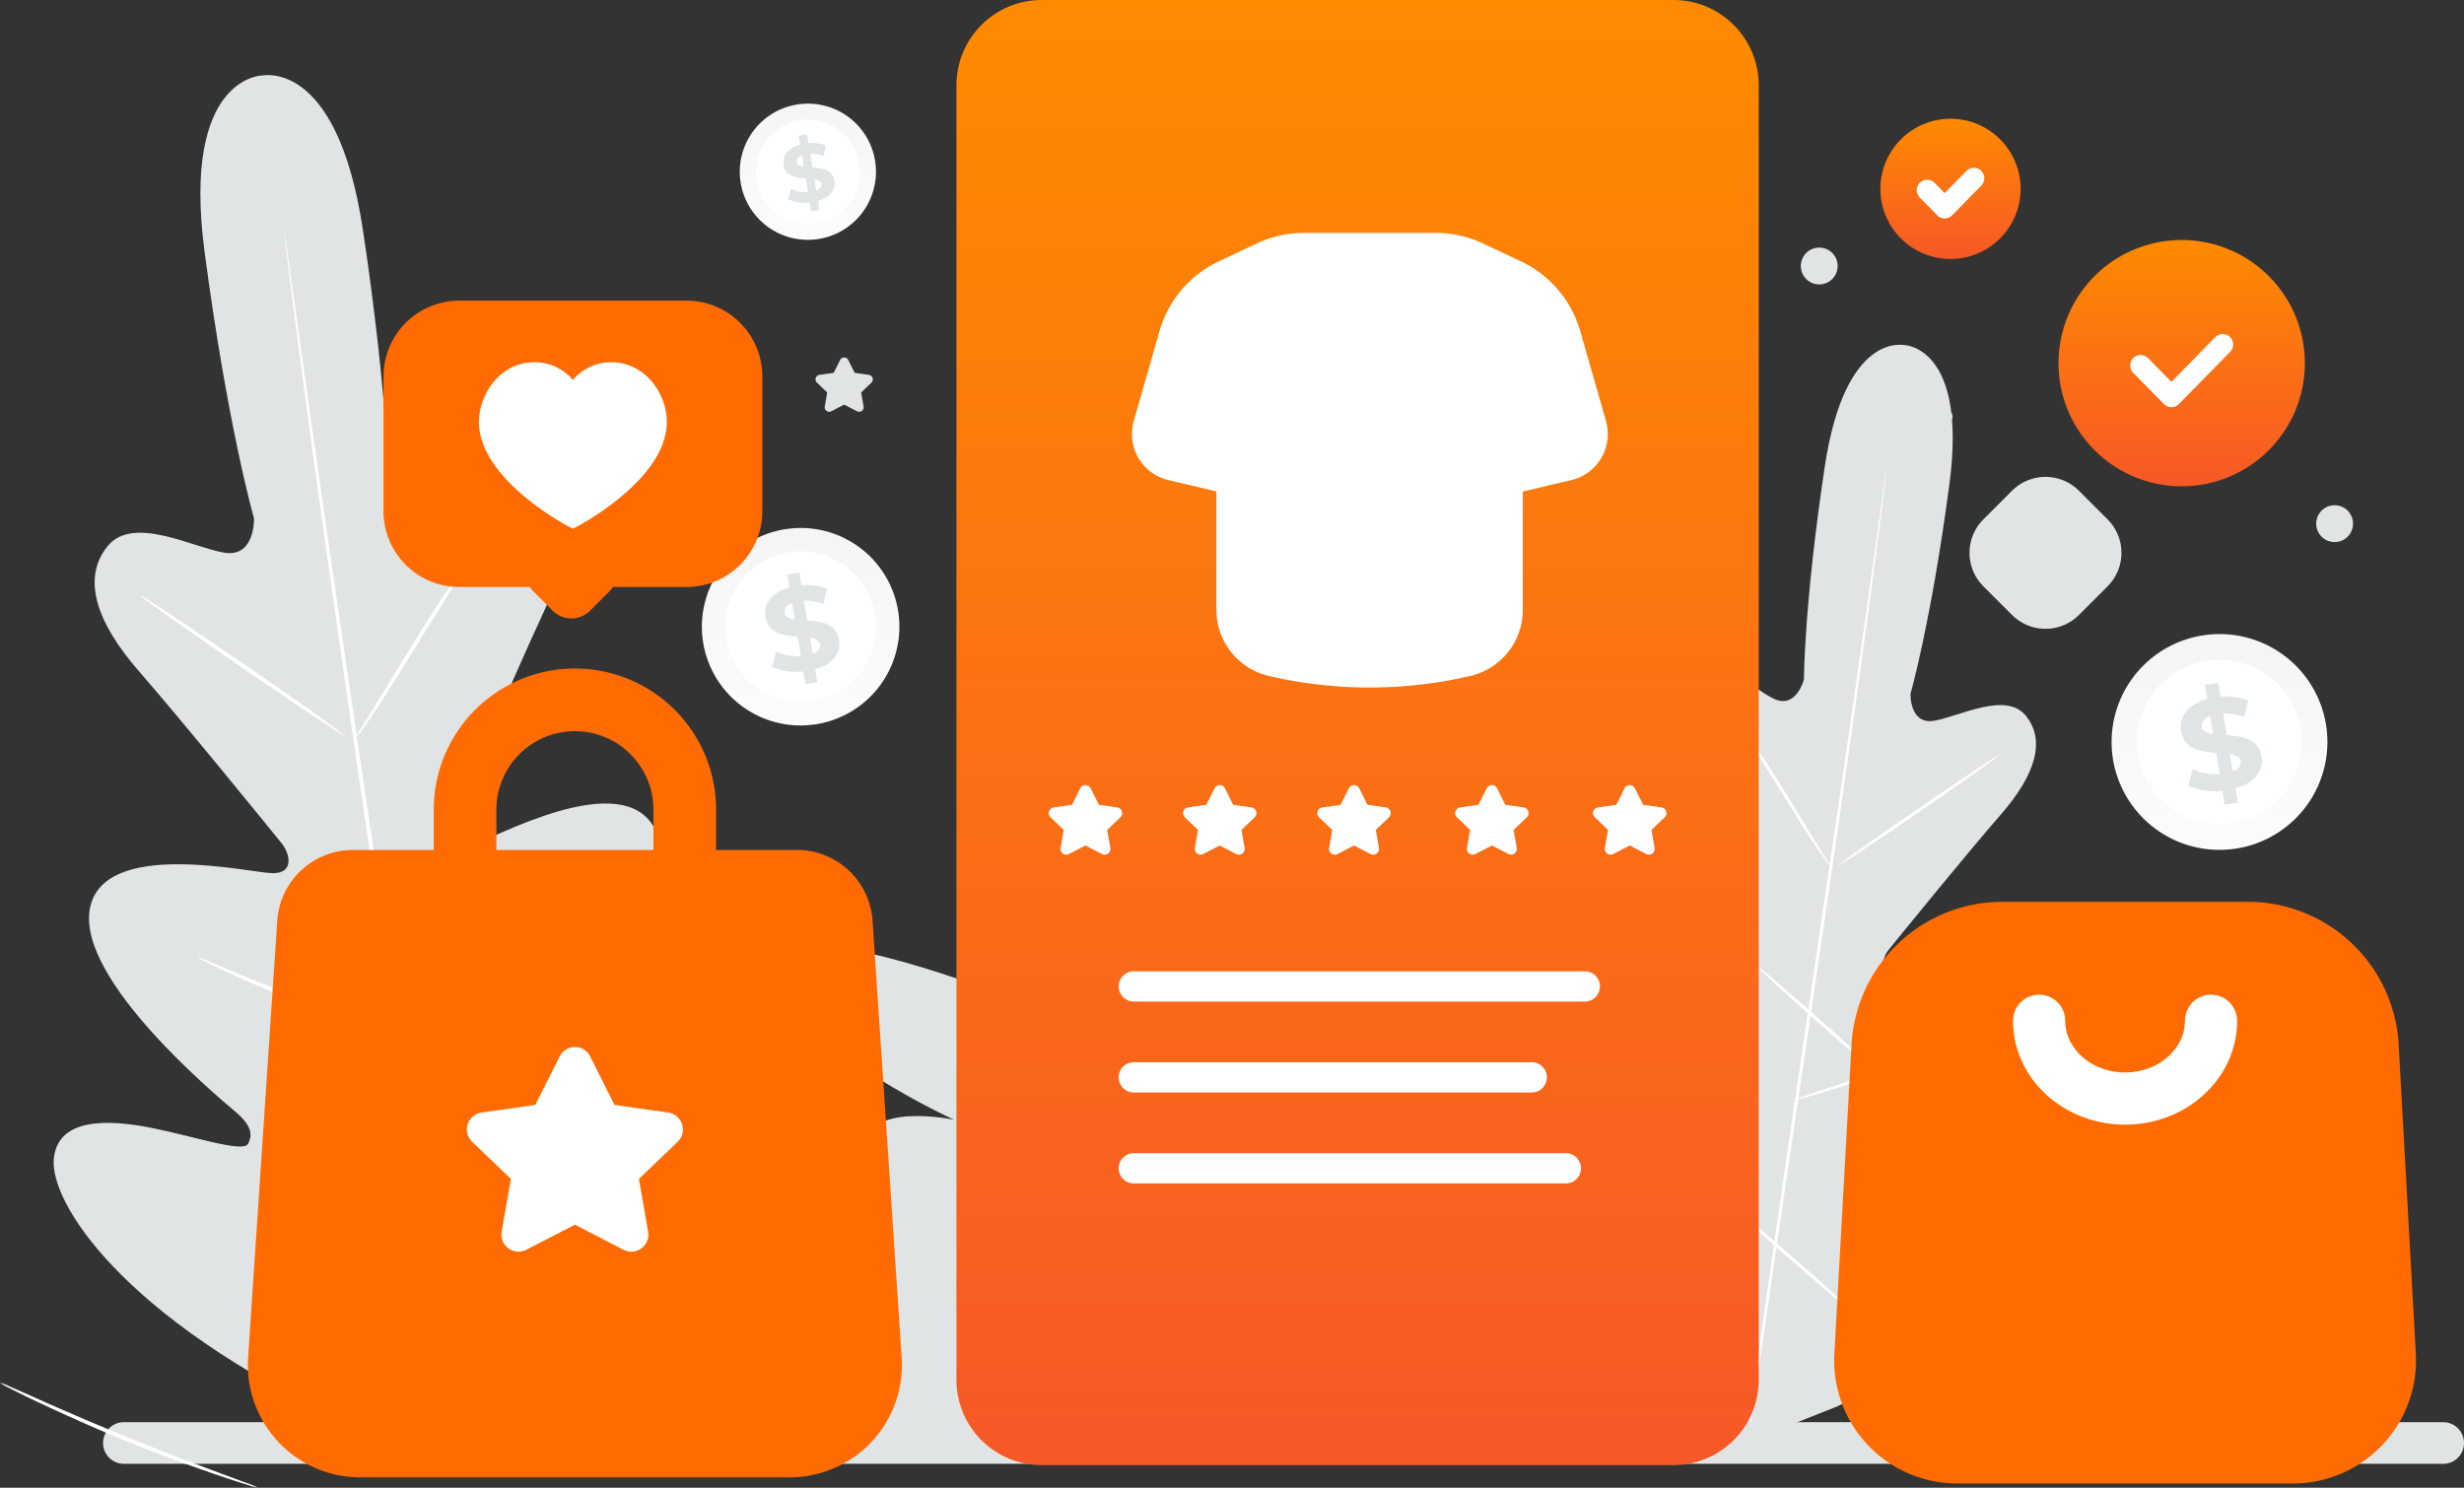
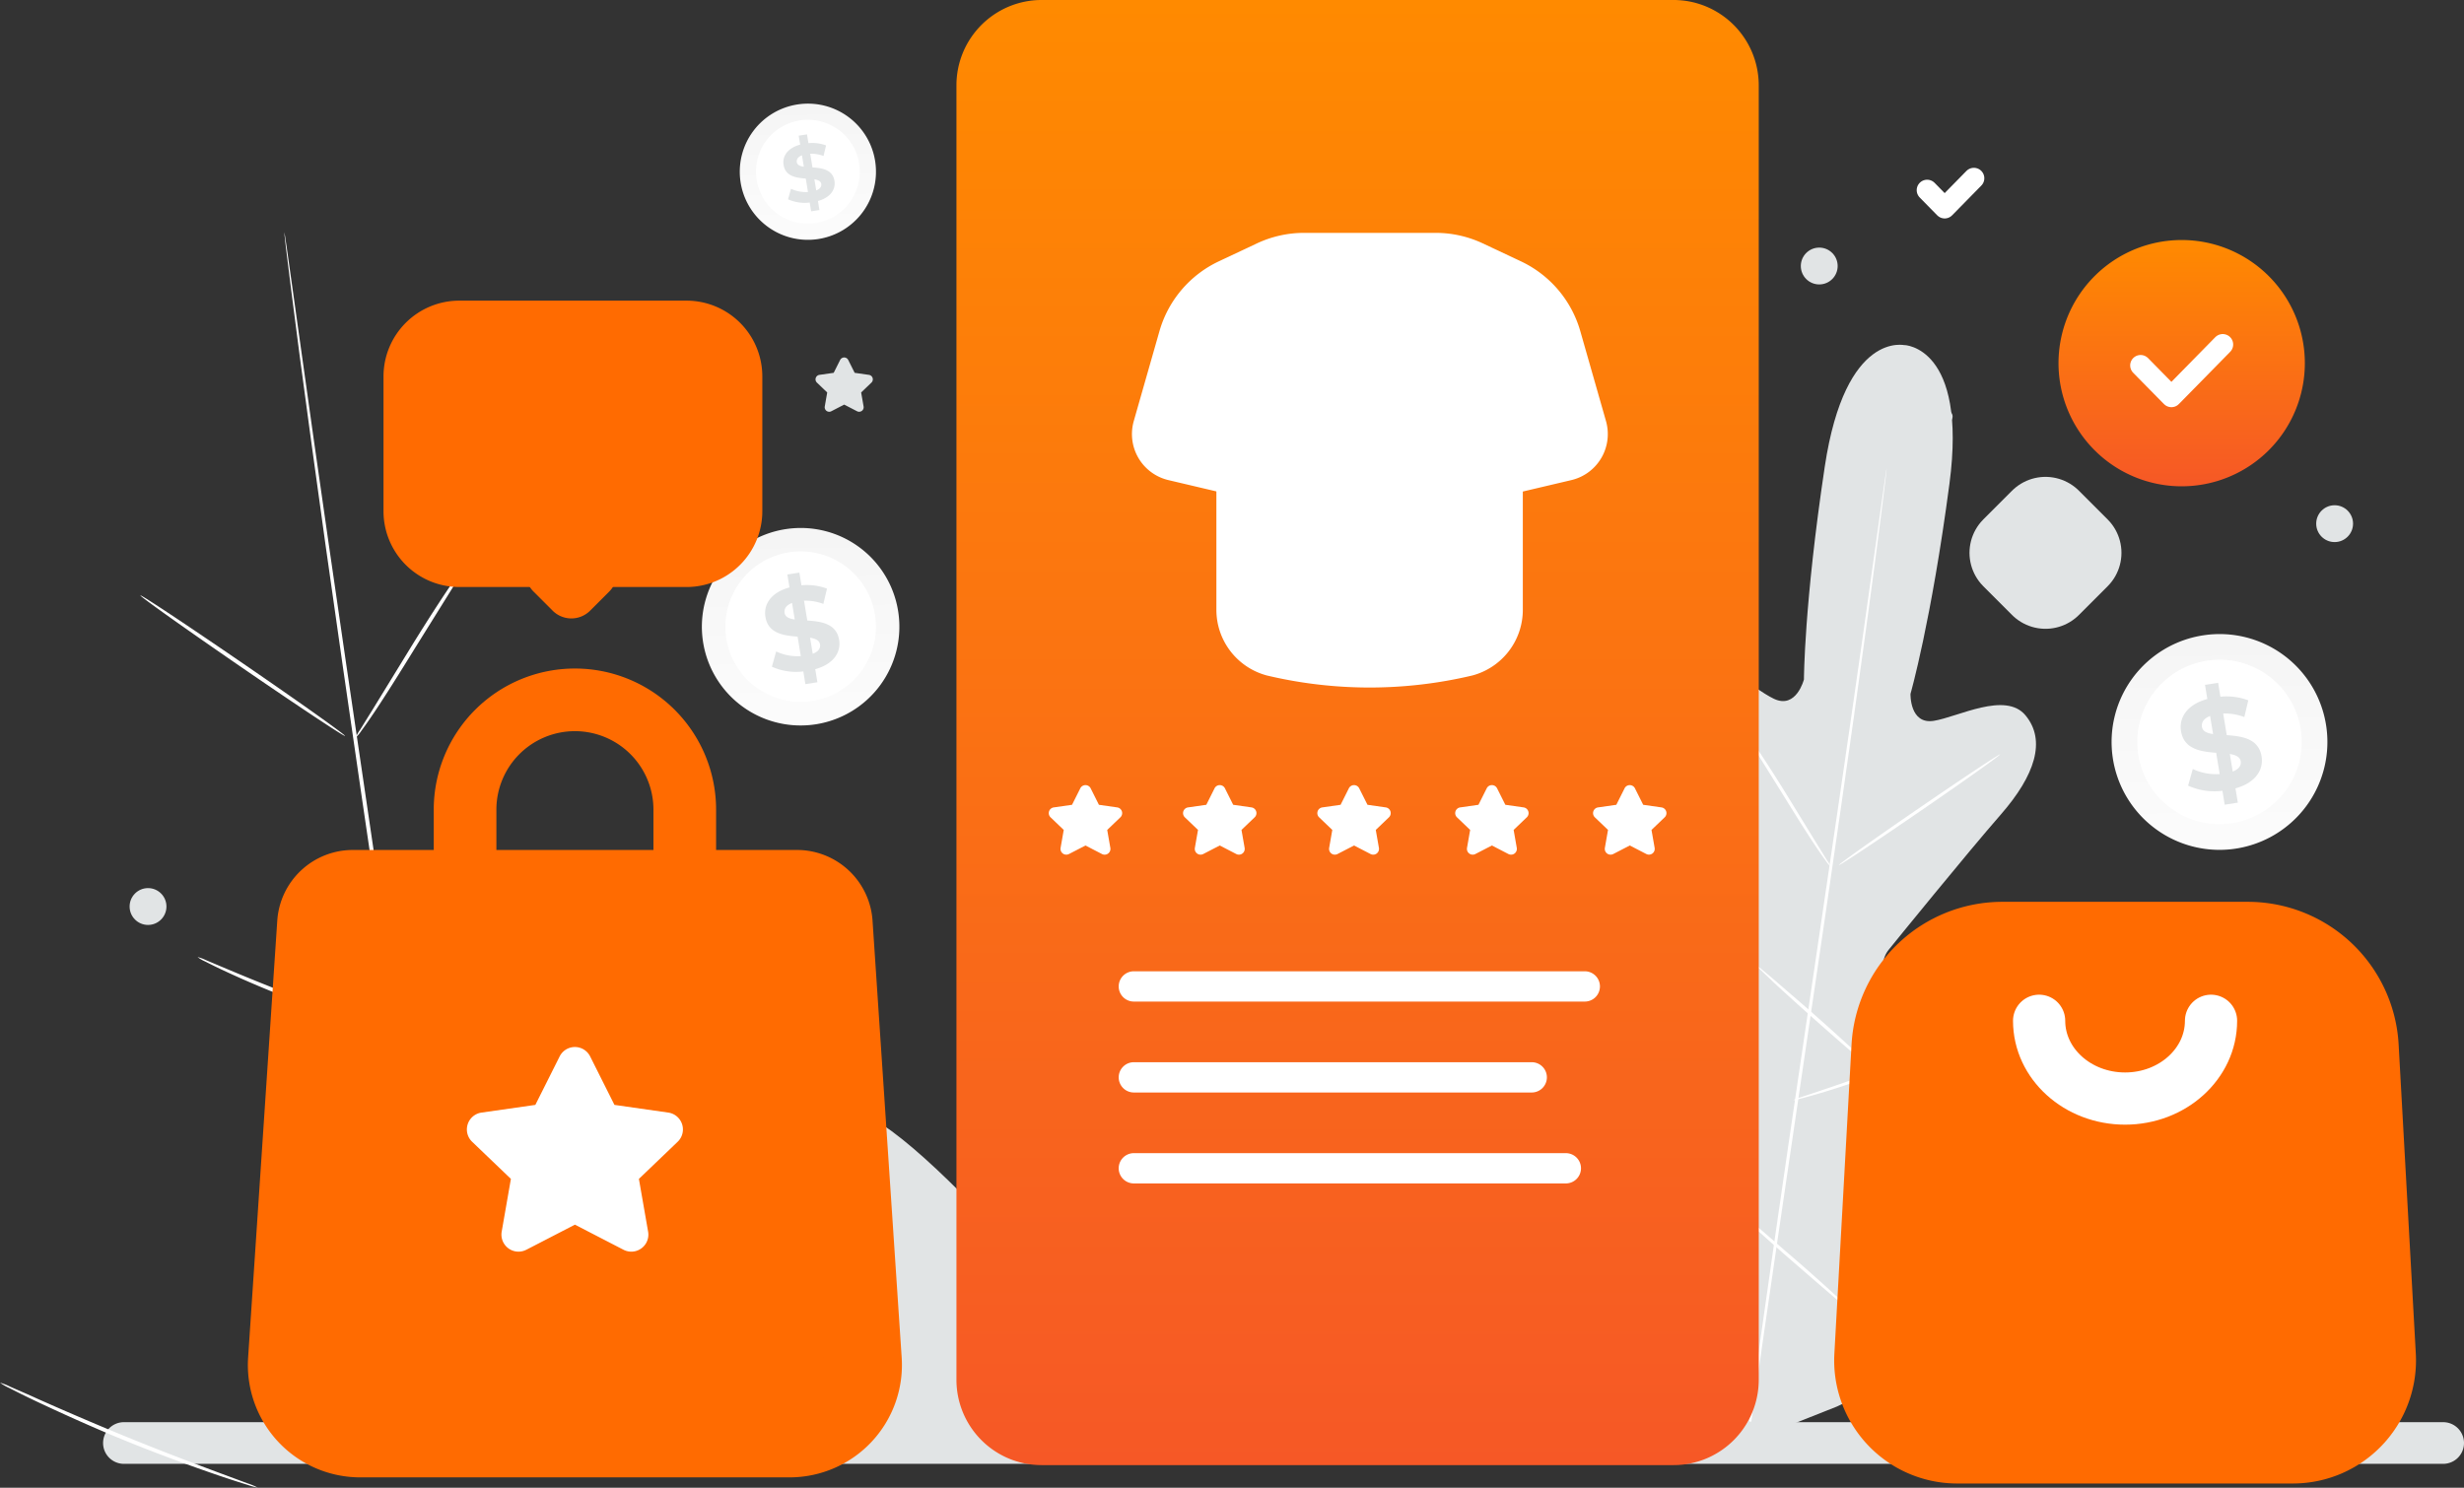
<svg xmlns="http://www.w3.org/2000/svg" xmlns:xlink="http://www.w3.org/1999/xlink" width="471.95" height="285.005" viewBox="0 0 471.95 285.005">
  <rect x="0" y="0" width="471.95" height="285.005" fill="#333333" stroke="none" />
  <defs>
    <linearGradient id="linear-gradient" x1="0.5" x2="0.5" y2="1" gradientUnits="objectBoundingBox">
      <stop offset="0" stop-color="#ff8a00" />
      <stop offset="1" stop-color="#f65826" />
    </linearGradient>
    <linearGradient id="linear-gradient-2" x1="0.509" y1="1.481" x2="0.476" y2="-0.989" gradientUnits="objectBoundingBox">
      <stop offset="0" stop-color="#fff" />
      <stop offset="1" stop-color="#eee" />
    </linearGradient>
    <linearGradient id="linear-gradient-3" x1="0.501" y1="1.467" x2="0.475" y2="-1.011" xlink:href="#linear-gradient-2" />
    <linearGradient id="linear-gradient-4" x1="0.517" y1="1.489" x2="0.481" y2="-0.993" xlink:href="#linear-gradient-2" />
  </defs>
  <g id="Group_166074" data-name="Group 166074" transform="translate(10999.829 -8567.562)">
    <g id="Group_166073" data-name="Group 166073" transform="translate(-10999.829 8567.563)">
      <g id="Group_166072" data-name="Group 166072" transform="translate(0)">
        <g id="Layer_x0020_1" transform="translate(0 0)">
          <g id="_2642929984048" transform="translate(0 0)">
            <path id="Path_94227" data-name="Path 94227" d="M127.292,1701.29H571.513a3.992,3.992,0,0,1,3.992,3.992h0a3.993,3.993,0,0,1-3.992,3.992H127.292a3.993,3.993,0,0,1-3.992-3.992h0A3.992,3.992,0,0,1,127.292,1701.29Z" transform="translate(-103.555 -1428.844)" fill="#e1e4e5" />
            <path id="Path_94228" data-name="Path 94228" d="M638.141,1345.33s-40.121-51.406-56.891-59.284c-17.872-8.393-2.377,20.69-2.377,20.69s-38.211-37.462-47.187-28.109.608,18.107.608,18.107-32-5.935-36.664,6.031c-7.168,18.382,45.459,27.525,45.459,27.525s-25.211-5.521-20.166,5.86c7.6,17.159,117.216,9.181,117.216,9.181Z" transform="translate(-415.698 -1072.608)" fill="#e1e4e5" />
            <g id="Group_166065" data-name="Group 166065" transform="translate(10.272 14.387)">
-               <path id="Path_94229" data-name="Path 94229" d="M339.786,325.559s-13.687-62.611-28.157-71.337-30.849,8.957-30.849,8.957-22.788-16.172-33.535-12.661-1.217,15.609-1.217,15.609-36.691-14.469-40.757-7.291c-7.562,13.376,31.373,31.128,31.373,31.128s-17.109-3.637-16.983,5.464c.189,13.726,39.353,12.363,39.353,12.363s-15.079,1.856-10.6,10.041c8.037,14.691,91.372,7.725,91.372,7.725h0ZM103.778,89.971s14.586-3.914,19.614,29.525,5.064,51.756,5.064,51.756,1.848,7.27,7.269,4.726,14.757-11.765,21.086-7.437c6.561,4.492,6.245,13.38.9,24.815s-16.141,36.9-17.109,39.213c-.954,2.26-.757,6.137,3.214,4.992s29.448-15.638,35.594-3.142-13.975,41.9-16.112,45.151-1.955,5.016-.556,6.466,9.509-4.228,16.919-8.06,16.682-6.96,19.628.548-3.611,32.419-40.024,64.278l-17.838,13.658-20.98-8.311c-43.811-20.522-57.018-42.644-56.263-50.673s10.526-7.591,18.712-5.964,17.55,4.833,18.493,3.051.639-3.521-2.317-6.058-30.444-25.2-27.988-38.924,30.945-6.846,35.079-6.857,3.235-3.771,1.7-5.682c-1.573-1.947-19.009-23.43-27.309-32.939s-11.067-17.956-6.007-24.09c4.873-5.922,16.406.368,22.317,1.313s5.671-6.566,5.671-6.566-5.052-17.611-9.477-51.136S104.1,89.9,104.1,89.9l-.323.072Zm0,0Z" transform="translate(-64.151 -89.831)" fill="#e1e4e5" />
-             </g>
+               </g>
            <g id="Group_166066" data-name="Group 166066" transform="translate(54.458 44.452)">
              <path id="Path_94230" data-name="Path 94230" d="M373.534,509.438c-3.337-24.61-8.241-58.569-13.8-96.061-5.547-37.474-10.529-71.411-14.017-96-1.729-12.27-3.123-22.211-4.092-29.118-.48-3.416-.858-6.076-1.121-7.921-.128-.878-.235-1.561-.306-2.059-.08-.458-.131-.7-.131-.7s.01.235.056.713q.084.742.231,2.069c.232,1.85.565,4.513.985,7.941.858,6.891,2.173,16.855,3.85,29.155,3.337,24.61,8.244,58.557,13.788,96.045s10.539,71.429,14.012,96.018l.543-.072Zm0,0Z" transform="translate(-340.07 -277.57)" fill="#fff" />
            </g>
            <path id="Path_94231" data-name="Path 94231" d="M90.395,665.222a6.564,6.564,0,0,0-1.036,1.263c-.631.834-1.5,2.071-2.551,3.606C84.7,673.177,81.9,677.5,78.9,682.353c-2.921,4.772-5.576,9.091-7.619,12.427-.918,1.47-1.688,2.718-2.328,3.752a5.875,5.875,0,0,0-.788,1.419A6.194,6.194,0,0,0,69.21,698.7c.617-.837,1.486-2.074,2.529-3.627,2.082-3.107,4.823-7.475,7.808-12.318l7.7-12.361c.918-1.47,1.7-2.714,2.343-3.749a7.408,7.408,0,0,0,.8-1.428h0ZM66.085,699.671c.119-.171-8.55-6.348-19.372-13.77s-19.7-13.319-19.816-13.147,8.555,6.335,19.372,13.77S65.967,699.842,66.085,699.671ZM77.2,756.858a7.305,7.305,0,0,0-1.537-.615c-1.163-.384-2.593-.854-4.273-1.422-3.6-1.2-8.591-2.884-14.019-4.934s-10.286-4.05-13.8-5.53q-2.45-1.028-4.156-1.754a7.618,7.618,0,0,0-1.565-.565,7.015,7.015,0,0,0,1.435.834c.946.487,2.33,1.177,4.064,1.976,3.453,1.608,8.3,3.707,13.743,5.747s10.467,3.648,14.131,4.732c1.834.535,3.326.935,4.348,1.195a6.61,6.61,0,0,0,1.627.333h0Zm28.838-26.329a6.267,6.267,0,0,0-1.244.9c-1.036.854-2.181,1.808-3.19,2.681-3.4,2.881-7,6.108-10.319,9.057-4.008,3.565-7.618,6.83-10.206,9.218-1.03.919-2.08,1.915-3.057,2.857a5.814,5.814,0,0,0-1.044,1.131,6.285,6.285,0,0,0,1.246-.9c.762-.625,1.851-1.539,3.19-2.679,2.679-2.292,6.342-5.483,10.35-9.048s7.618-6.828,10.193-9.222c1-.919,2.061-1.909,3.033-2.863.721-.679,1.1-1.086,1.059-1.127l0,0Zm12.129,53.227a9.764,9.764,0,0,0-1.581,1.177c-1.084.9-2.466,2.043-4.1,3.424-4.319,3.65-9.027,7.768-13.292,11.445-5.184,4.529-9.853,8.659-13.205,11.671-1.081,1.139-2.923,2.612-4.028,3.717a10.116,10.116,0,0,0-1.38,1.4,9.761,9.761,0,0,0,1.581-1.177c1.086-.9,2.468-2.043,4.1-3.424,4.385-3.733,8.915-7.68,13.3-11.48,5.184-4.529,9.852-8.659,13.2-11.671,1.577-1.438,2.907-2.653,3.949-3.609a8.892,8.892,0,0,0,1.379-1.4ZM49.407,843.7a11.031,11.031,0,0,0-1.931-.823c-1.4-.52-3.2-1.191-5.357-1.987-4.521-1.691-10.771-4.036-17.585-6.82S11.6,828.62,7.18,826.652c-1.7-.79-3.5-1.549-5.214-2.309a11.248,11.248,0,0,0-1.96-.772,10.547,10.547,0,0,0,1.829,1.043c1.2.626,2.956,1.505,5.136,2.538,5.632,2.647,11.48,5.278,17.292,7.634,5.76,2.344,11.788,4.566,17.7,6.588,2.293.775,4.152,1.374,5.445,1.765a13.5,13.5,0,0,0,2.021.541l-.019.015Z" transform="translate(-0.004 -558.69)" fill="#fff" />
            <g id="Group_166067" data-name="Group 166067" transform="translate(289.26 66.046)">
              <path id="Path_94232" data-name="Path 94232" d="M1882,412.528s-11.485-3.083-15.446,23.249-3.987,40.754-3.987,40.754-1.454,5.725-5.723,3.72-11.62-9.264-16.6-5.856c-5.166,3.538-4.916,10.536-.706,19.54s12.709,29.056,13.473,30.878c.751,1.779.6,4.831-2.532,3.93s-23.188-12.313-28.028-2.474,11,32.993,12.686,35.554,1.539,3.951.437,5.092-7.487-3.329-13.322-6.346-13.136-5.48-15.457.432,2.844,25.526,31.515,50.614l14.046,10.755,16.52-6.545c34.5-16.16,44.9-33.578,44.3-39.9s-8.287-5.978-14.734-4.7-13.82,3.807-14.562,2.4-.5-2.774,1.826-4.772,23.971-19.843,22.038-30.649-24.367-5.39-27.621-5.4-2.548-2.971-1.335-4.474c1.238-1.534,14.968-18.45,21.5-25.936s8.715-14.14,4.729-18.969c-3.837-4.663-12.919.29-17.574,1.033s-4.465-5.169-4.465-5.169,3.978-13.868,7.462-40.265-8.7-26.558-8.7-26.558l.255.058Zm0,0Z" transform="translate(-1806.303 -412.417)" fill="#e1e4e5" />
            </g>
            <g id="Group_166068" data-name="Group 166068" transform="translate(335.018 89.723)">
              <path id="Path_94233" data-name="Path 94233" d="M2092.04,742.845c2.628-19.379,6.489-46.119,10.864-75.64s8.292-56.231,11.037-75.6c1.361-9.663,2.458-17.49,3.223-22.927.378-2.689.676-4.783.883-6.236.1-.692.186-1.228.24-1.622.064-.36.1-.554.1-.554s-.008.186-.044.562-.106.932-.183,1.629c-.183,1.457-.444,3.554-.775,6.252-.676,5.425-1.712,13.271-3.032,22.958-2.628,19.379-6.492,46.107-10.856,75.628s-8.3,56.244-11.034,75.607l-.427-.058Zm0,0Z" transform="translate(-2092.04 -560.27)" fill="#fff" />
            </g>
            <path id="Path_94234" data-name="Path 94234" d="M2048.148,865.495a5.108,5.108,0,0,1,.815.994c.5.657,1.18,1.63,2.01,2.839,1.659,2.429,3.864,5.834,6.228,9.655,2.3,3.757,4.391,7.16,6,9.785.722,1.158,1.329,2.141,1.834,2.956a4.568,4.568,0,0,1,.62,1.116,4.9,4.9,0,0,1-.823-.982c-.487-.66-1.171-1.632-1.991-2.855-1.64-2.445-3.8-5.887-6.149-9.7l-6.066-9.733c-.722-1.158-1.341-2.136-1.845-2.951a5.838,5.838,0,0,1-.633-1.124h0Zm19.142,27.126c-.093-.135,6.732-5,15.255-10.843s15.51-10.487,15.6-10.351-6.736,4.987-15.255,10.843S2067.383,892.757,2067.29,892.621Zm-8.75,45.031a5.691,5.691,0,0,1,1.21-.485c.915-.3,2.042-.673,3.365-1.118,2.837-.945,6.764-2.271,11.038-3.885s8.1-3.19,10.867-4.354c1.288-.54,2.377-1,3.272-1.38a5.814,5.814,0,0,1,1.231-.444,5.6,5.6,0,0,1-1.129.657c-1.044.528-2.128,1.06-3.2,1.552-3.536,1.633-7.179,3.171-10.822,4.537s-7.405,2.626-11.132,3.717c-1.444.421-2.62.737-3.424.94a5.283,5.283,0,0,1-1.281.263l.006,0Zm-6.877-25.661a4.9,4.9,0,0,1,.981.711c.6.492,1.458,1.212,2.511,2.109,2.644,2.3,5.515,4.74,8.172,7.109,2.63,2.311,5.4,4.862,8.031,7.262.785.743,1.6,1.515,2.37,2.272a4.578,4.578,0,0,1,.823.89,4.888,4.888,0,0,1-.98-.711c-.6-.492-1.459-1.212-2.513-2.109-2.679-2.276-5.574-4.809-8.18-7.125-3.156-2.807-6-5.378-8.026-7.261-.766-.749-1.577-1.5-2.361-2.258-.567-.535-.87-.854-.833-.887l0,0Zm-9.551,41.913a7.553,7.553,0,0,1,1.244.926c.853.711,1.943,1.609,3.23,2.7,2.711,2.3,6.43,5.491,10.512,9.057,3.432,2.913,7.016,6.113,10.342,9.184.862.858,2.323,2.027,3.2,2.9a7.929,7.929,0,0,1,1.087,1.107,7.66,7.66,0,0,1-1.244-.925c-.853-.71-1.943-1.61-3.23-2.7-3.454-2.943-7.033-6.06-10.5-9.061-3.365-2.975-7.11-6.332-10.469-9.3-1.243-1.132-2.288-2.09-3.108-2.842a7.181,7.181,0,0,1-1.087-1.105l.019.061Zm43.632,38.139a8.637,8.637,0,0,1,1.521-.648c1.1-.41,2.519-.938,4.219-1.565,3.56-1.332,8.481-3.177,13.847-5.371,4.554-1.843,9.175-3.877,13.684-5.858,1.287-.544,2.813-1.231,4.111-1.765a8.947,8.947,0,0,1,1.543-.609,8.406,8.406,0,0,1-1.439.821c-.945.493-2.328,1.185-4.045,2-4.487,2.051-9.034,4.124-13.612,5.98-4.564,1.814-9.309,3.593-13.962,5.187-1.807.61-3.27,1.083-4.287,1.39a10.748,10.748,0,0,1-1.592.428l.014.011Z" transform="translate(-1715.073 -726.892)" fill="#fff" />
            <path id="Path_94235" data-name="Path 94235" d="M1286.892.964c-.338-.123-.687-.234-1.031-.333-.115-.034-.229-.069-.344-.1s-.245-.061-.368-.091-.251-.062-.376-.088-.239-.048-.359-.072c-.245-.046-.5-.09-.751-.127-.423-.056-.849-.1-1.271-.128-.09,0-.179-.014-.267-.018q-.392-.019-.788-.019H1160.276a16.1,16.1,0,0,0-3.256.333,16.341,16.341,0,0,0-13.031,16.014v247.97a16.362,16.362,0,0,0,10.766,15.386c.029.01.056.019.085.027.311.111.628.211.946.3.115.034.229.069.346.1s.245.061.367.091c.242.061.489.115.735.16.135.026.269.051.405.072l.344.054c.146.021.291.038.44.056l.322.035c.168.016.338.027.508.038.09,0,.179.014.267.018q.391.019.788.019h121.042c.552,0,1.107-.029,1.656-.083a16.347,16.347,0,0,0,14.568-14.6,16.52,16.52,0,0,0,.085-1.673l0-247.954A16.37,16.37,0,0,0,1286.892.965Z" transform="translate(-960.793 0.01)" fill="url(#linear-gradient)" />
            <g id="Group_166069" data-name="Group 166069" transform="translate(200.88 150.408)">
              <path id="Path_94236" data-name="Path 94236" d="M1909.279,952.414a1.108,1.108,0,0,1-1.622-.983,1.146,1.146,0,0,1,.017-.2l.6-3.43-2.521-2.415a1.11,1.11,0,0,1,.614-1.9l3.5-.5,1.579-3.15a1.109,1.109,0,0,1,1.989,0l1.579,3.15,3.5.5a1.108,1.108,0,0,1,.611,1.9l-2.52,2.415.6,3.432a1.108,1.108,0,0,1-1.6,1.179l-3.156-1.632-3.156,1.63h0Z" transform="translate(-1801.159 -939.22)" fill="#fff" fill-rule="evenodd" />
              <path id="Path_94237" data-name="Path 94237" d="M1744.382,952.414a1.109,1.109,0,0,1-1.624-.983,1.122,1.122,0,0,1,.018-.2l.6-3.43-2.521-2.415a1.11,1.11,0,0,1,.613-1.9l3.5-.5,1.579-3.152a1.109,1.109,0,0,1,1.989,0l1.579,3.15,3.5.5a1.11,1.11,0,0,1,.612,1.9l-2.521,2.415.6,3.432a1.146,1.146,0,0,1,.017.2,1.109,1.109,0,0,1-1.624.983l-3.156-1.632-3.156,1.63h0Z" transform="translate(-1662.666 -939.22)" fill="#fff" fill-rule="evenodd" />
              <path id="Path_94238" data-name="Path 94238" d="M1579.492,952.414a1.109,1.109,0,0,1-1.624-.983,1.134,1.134,0,0,1,.018-.2l.6-3.43-2.521-2.415a1.108,1.108,0,0,1,.612-1.9l3.5-.5,1.579-3.152a1.109,1.109,0,0,1,1.989,0l1.579,3.15,3.5.5a1.11,1.11,0,0,1,.612,1.9l-2.521,2.415.6,3.432a1.122,1.122,0,0,1,.018.2,1.109,1.109,0,0,1-1.624.983l-3.156-1.632-3.156,1.63h0Z" transform="translate(-1524.181 -939.22)" fill="#fff" fill-rule="evenodd" />
              <path id="Path_94239" data-name="Path 94239" d="M1418.882,952.414a1.109,1.109,0,0,1-1.624-.983,1.146,1.146,0,0,1,.017-.2l.6-3.43-2.521-2.415a1.11,1.11,0,0,1,.613-1.9l3.5-.5,1.579-3.152a1.109,1.109,0,0,1,1.989,0l1.579,3.15,3.5.5a1.108,1.108,0,0,1,.612,1.9l-2.521,2.415.6,3.432a1.146,1.146,0,0,1,.018.2,1.109,1.109,0,0,1-1.624.983l-3.156-1.632-3.156,1.63h0Z" transform="translate(-1389.292 -939.22)" fill="#fff" fill-rule="evenodd" />
              <path id="Path_94240" data-name="Path 94240" d="M1258.28,952.414a1.108,1.108,0,0,1-1.622-.983,1.146,1.146,0,0,1,.017-.2l.6-3.43-2.521-2.415a1.108,1.108,0,0,1,.612-1.9l3.5-.5,1.579-3.15a1.109,1.109,0,0,1,1.989,0l1.579,3.15,3.5.5a1.108,1.108,0,0,1,.612,1.9l-2.521,2.415.6,3.432a1.122,1.122,0,0,1,.018.2,1.109,1.109,0,0,1-1.624.983l-3.156-1.632-3.156,1.63Z" transform="translate(-1254.41 -939.22)" fill="#fff" fill-rule="evenodd" />
            </g>
            <circle id="Ellipse_32" data-name="Ellipse 32" cx="3.528" cy="3.528" r="3.528" transform="translate(443.642 96.79)" fill="#e1e4e5" />
            <circle id="Ellipse_33" data-name="Ellipse 33" cx="3.528" cy="3.528" r="3.528" transform="translate(24.826 170.134)" fill="#e1e4e5" />
            <circle id="Ellipse_34" data-name="Ellipse 34" cx="3.528" cy="3.528" r="3.528" transform="translate(344.926 47.432)" fill="#e1e4e5" />
            <path id="Path_94241" data-name="Path 94241" d="M2417.758,638.036l-5.488-5.488,5.488-5.488,5.488,5.488Z" transform="translate(-2025.971 -526.641)" fill="none" stroke="#e1e4e5" stroke-linecap="round" stroke-linejoin="round" stroke-miterlimit="22.926" stroke-width="18.13" />
            <path id="Path_94242" data-name="Path 94242" d="M440.966,1063.61H355.911a7.011,7.011,0,0,0-6.995,6.543l-5.583,83.691a14.03,14.03,0,0,0,14,14.959h82.217a14.029,14.029,0,0,0,14-14.959l-5.582-83.691a7.008,7.008,0,0,0-6.993-6.543Z" transform="translate(-288.326 -893.282)" fill="#ff6b01" stroke="#ff6b01" stroke-linecap="round" stroke-linejoin="round" stroke-miterlimit="22.926" stroke-width="15" fill-rule="evenodd" />
            <path id="Path_94243" data-name="Path 94243" d="M569.842,1291.383a3.267,3.267,0,0,1-4.777-2.9,3.228,3.228,0,0,1,.05-.568l1.762-10.1-7.416-7.105a3.266,3.266,0,0,1,1.8-5.6l10.3-1.472,4.649-9.272a3.266,3.266,0,0,1,5.853,0l4.649,9.272,10.3,1.472a3.266,3.266,0,0,1,1.8,5.6l-7.416,7.105,1.762,10.1a3.265,3.265,0,0,1-4.727,3.467l-9.291-4.8-9.291,4.8h0Z" transform="translate(-469.021 -1051.974)" fill="#fff" fill-rule="evenodd" />
            <path id="Path_94244" data-name="Path 94244" d="M598.332,886.279v-28.05h0a21.038,21.038,0,0,0-21.038-21.039h-.006a21.037,21.037,0,0,0-21.037,21.039v28.05" transform="translate(-467.173 -703.121)" fill="none" stroke="#ff6b01" stroke-linecap="round" stroke-linejoin="round" stroke-miterlimit="22.926" stroke-width="12" fill-rule="evenodd" />
            <path id="Path_94245" data-name="Path 94245" d="M978.462,437.915a.867.867,0,0,1-1.267-.769.961.961,0,0,1,.013-.152l.468-2.679-1.968-1.886a.868.868,0,0,1,.477-1.486l2.732-.391,1.233-2.46a.867.867,0,0,1,1.553,0l1.233,2.46,2.732.391a.868.868,0,0,1,.477,1.486l-1.968,1.886.468,2.679a.834.834,0,0,1,.015.154.866.866,0,0,1-1.268.765l-2.465-1.273-2.465,1.273h0Zm203.97,9.3a1.175,1.175,0,0,1-1.721-1.041,1.254,1.254,0,0,1,.018-.207l.634-3.637-2.671-2.561a1.178,1.178,0,0,1,.65-2.018l3.709-.53,1.675-3.341a1.175,1.175,0,0,1,2.107,0l1.675,3.341,3.709.53a1.176,1.176,0,0,1,.649,2.016l-2.671,2.561.634,3.638a1.124,1.124,0,0,1,.017.207,1.174,1.174,0,0,1-1.72,1.041l-3.347-1.73-3.345,1.73h0Z" transform="translate(-819.234 -359.131)" fill="#e1e4e5" fill-rule="evenodd" />
            <g id="Group_166070" data-name="Group 166070" transform="translate(237.984 82.07)">
              <path id="Path_94246" data-name="Path 94246" d="M1534.805,512.482v34.754a8.013,8.013,0,0,1-5.9,7.728,80.132,80.132,0,0,1-36.895,0,8.017,8.017,0,0,1-5.9-7.73V512.48H1534.8Zm0,0Z" transform="translate(-1486.11 -512.48)" fill="#fff" fill-rule="evenodd" />
            </g>
            <path id="Path_94247" data-name="Path 94247" d="M1534.805,512.482v34.754a8.013,8.013,0,0,1-5.9,7.728,80.132,80.132,0,0,1-36.895,0,8.017,8.017,0,0,1-5.9-7.73V512.48" transform="translate(-1248.126 -430.41)" fill="none" stroke="#fff" stroke-linecap="round" stroke-linejoin="round" stroke-miterlimit="22.926" stroke-width="10" fill-rule="evenodd" />
            <g id="Group_166071" data-name="Group 166071" transform="translate(221.807 49.61)">
              <path id="Path_94248" data-name="Path 94248" d="M1450.027,350.358l13.087-3.083a4.061,4.061,0,0,0,2.97-5.064l-4.921-17.228a16.233,16.233,0,0,0-8.694-10.227l-7.29-3.432a16.268,16.268,0,0,0-6.913-1.545h-25.2a16.242,16.242,0,0,0-6.912,1.545l-7.29,3.432a16.234,16.234,0,0,0-8.694,10.227l-4.921,17.228a4.06,4.06,0,0,0,2.972,5.064l13.087,3.083h48.724Zm0,0Z" transform="translate(-1385.09 -309.78)" fill="#fff" fill-rule="evenodd" />
            </g>
            <path id="Path_94249" data-name="Path 94249" d="M1450.027,350.358l13.087-3.083a4.061,4.061,0,0,0,2.97-5.064l-4.921-17.228a16.233,16.233,0,0,0-8.694-10.227l-7.29-3.432a16.268,16.268,0,0,0-6.913-1.545h-25.2a16.242,16.242,0,0,0-6.912,1.545l-7.29,3.432a16.234,16.234,0,0,0-8.694,10.227l-4.921,17.228a4.06,4.06,0,0,0,2.972,5.064l13.087,3.083" transform="translate(-1163.283 -260.17)" fill="none" stroke="#fff" stroke-linecap="round" stroke-linejoin="round" stroke-miterlimit="22.926" stroke-width="10" fill-rule="evenodd" />
            <path id="Path_94250" data-name="Path 94250" d="M2321.012,1222.084h-64.29a16.07,16.07,0,0,1-16.046-16.962l3.289-59.232a21.43,21.43,0,0,1,21.4-20.24h47.012a21.431,21.431,0,0,1,21.4,20.24l3.289,59.226a16.079,16.079,0,0,1-16.051,16.967h0Z" transform="translate(-1881.835 -945.387)" fill="#ff6b01" stroke="#ff6b01" stroke-linecap="round" stroke-linejoin="round" stroke-miterlimit="22.926" stroke-width="15" fill-rule="evenodd" />
            <path id="Path_94251" data-name="Path 94251" d="M2471.858,1221.12c0,8.226-7.371,14.9-16.464,14.9s-16.464-6.67-16.464-14.9" transform="translate(-2048.361 -1025.569)" fill="none" stroke="#fff" stroke-linecap="round" stroke-linejoin="round" stroke-miterlimit="22.926" stroke-width="10" fill-rule="evenodd" />
            <path id="Path_94252" data-name="Path 94252" d="M2566.694,776.164a20.667,20.667,0,1,1-23.417-17.43,20.639,20.639,0,0,1,23.417,17.43h0Z" transform="translate(-2121.131 -637.046)" fill="url(#linear-gradient-2)" />
            <path id="Path_94253" data-name="Path 94253" d="M2587.655,802.608a15.748,15.748,0,1,1-17.845-13.284A15.734,15.734,0,0,1,2587.655,802.608Z" transform="translate(-2146.955 -662.781)" fill="#fff" />
            <path id="Path_94254" data-name="Path 94254" d="M2618.73,837.048l.452,2.735-2.514.392-.437-2.663a12.248,12.248,0,0,1-6.57-.982l.889-3.192a10.559,10.559,0,0,0,5.156.975l-.671-4.079c-2.894-.227-6.159-.645-6.732-4.133-.428-2.585,1.14-5.108,5.037-6.169l-.446-2.711,2.514-.392.435,2.663a11.8,11.8,0,0,1,5.342.692l-.76,3.2a10.688,10.688,0,0,0-4.05-.676l.687,4.149c2.894.2,6.1.628,6.668,4.071.412,2.546-1.132,5.044-5,6.12h0Zm-4.285-10.4-.573-3.465c-1.286.5-1.689,1.289-1.561,2.1C2612.456,826.126,2613.281,826.48,2614.445,826.645Zm5.288,5.217c-.138-.857-.946-1.2-2.087-1.406l.559,3.371C2619.417,833.363,2619.862,832.641,2619.733,831.862Z" transform="translate(-2190.552 -686.022)" fill="#e1e4e5" />
            <path id="Path_94255" data-name="Path 94255" d="M910.744,135.082a13.044,13.044,0,1,1-14.779-11,13.027,13.027,0,0,1,14.779,11h0Z" transform="translate(-743.101 -104.091)" fill="url(#linear-gradient-3)" />
            <path id="Path_94256" data-name="Path 94256" d="M923.96,151.773a9.941,9.941,0,1,1-11.264-8.385A9.932,9.932,0,0,1,923.96,151.773Z" transform="translate(-759.387 -120.336)" fill="#fff" />
            <path id="Path_94257" data-name="Path 94257" d="M943.575,173.513l.285,1.726-1.587.248L942,173.806a7.738,7.738,0,0,1-4.148-.62l.562-2.015a6.662,6.662,0,0,0,3.254.615l-.423-2.573c-1.827-.144-3.888-.407-4.25-2.61-.271-1.632.721-3.224,3.179-3.893l-.28-1.712,1.587-.248.275,1.681a7.468,7.468,0,0,1,3.373.436l-.48,2.019a6.74,6.74,0,0,0-2.556-.428l.434,2.618c1.827.123,3.853.4,4.21,2.57.259,1.608-.714,3.184-3.158,3.864h0Zm-2.7-6.567-.362-2.188c-.812.317-1.067.814-.985,1.324.093.536.613.759,1.347.863Zm3.337,3.292c-.086-.541-.6-.759-1.316-.887l.352,2.128C944.009,171.186,944.289,170.73,944.207,170.238Z" transform="translate(-786.908 -135.006)" fill="#e1e4e5" />
            <path id="Path_94258" data-name="Path 94258" d="M877.082,647.748a18.915,18.915,0,1,1-21.433-15.955A18.887,18.887,0,0,1,877.082,647.748Z" transform="translate(-705.019 -530.449)" fill="url(#linear-gradient-4)" />
            <path id="Path_94259" data-name="Path 94259" d="M896.268,671.949a14.414,14.414,0,1,1-16.333-12.159A14.4,14.4,0,0,1,896.268,671.949Z" transform="translate(-728.655 -554.002)" fill="#fff" />
            <path id="Path_94260" data-name="Path 94260" d="M924.723,703.492l.413,2.5-2.3.36-.4-2.437a11.208,11.208,0,0,1-6.015-.9l.813-2.919a9.665,9.665,0,0,0,4.721.892l-.613-3.733c-2.649-.208-5.637-.589-6.162-3.782-.392-2.367,1.043-4.674,4.609-5.645l-.407-2.482,2.3-.359.4,2.437a10.791,10.791,0,0,1,4.891.633l-.695,2.927a9.8,9.8,0,0,0-3.707-.62l.629,3.8c2.649.179,5.586.575,6.1,3.726.378,2.33-1.036,4.618-4.58,5.6h0Zm-3.922-9.522-.525-3.172c-1.177.46-1.547,1.179-1.428,1.92.133.777.889,1.1,1.954,1.251Zm4.838,4.775c-.125-.785-.865-1.1-1.909-1.288l.511,3.084c1.11-.424,1.517-1.086,1.4-1.8Z" transform="translate(-768.572 -575.294)" fill="#e1e4e5" />
            <path id="Path_94261" data-name="Path 94261" d="M1423.671,1379.47h-82.747a2.9,2.9,0,0,0-2.9,2.9h0a2.9,2.9,0,0,0,2.9,2.9h82.747a2.9,2.9,0,0,0,2.9-2.9h0A2.9,2.9,0,0,0,1423.671,1379.47Z" transform="translate(-1123.751 -1158.561)" fill="#fff" />
            <path id="Path_94262" data-name="Path 94262" d="M1417.147,1270.69h-76.214a2.9,2.9,0,0,0-2.9,2.9h0a2.9,2.9,0,0,0,2.9,2.9h76.214a2.9,2.9,0,0,0,2.9-2.9h0A2.9,2.9,0,0,0,1417.147,1270.69Z" transform="translate(-1123.759 -1067.201)" fill="#fff" />
            <path id="Path_94263" data-name="Path 94263" d="M1427.309,1161.91h-86.376a2.9,2.9,0,0,0-2.9,2.9h0a2.9,2.9,0,0,0,2.9,2.9h86.376a2.9,2.9,0,0,0,2.9-2.9h0A2.9,2.9,0,0,0,1427.309,1161.91Z" transform="translate(-1123.759 -975.84)" fill="#fff" />
            <path id="Path_94264" data-name="Path 94264" d="M2485.72,334.3a23.59,23.59,0,1,1,23.59-23.59A23.591,23.591,0,0,1,2485.72,334.3Z" transform="translate(-2067.846 -241.139)" fill-rule="evenodd" fill="url(#linear-gradient)" />
            <path id="Path_94265" data-name="Path 94265" d="M2576.067,412.1l-9.828,10.009-5.9-6" transform="translate(-2150.329 -346.105)" fill="none" stroke="#fff" stroke-linecap="round" stroke-linejoin="round" stroke-miterlimit="22.926" stroke-width="4" fill-rule="evenodd" />
-             <path id="Path_94266" data-name="Path 94266" d="M2262.528,168.935a13.428,13.428,0,1,1,13.428-13.428A13.428,13.428,0,0,1,2262.528,168.935Z" transform="translate(-1888.931 -119.326)" fill-rule="evenodd" fill="url(#linear-gradient)" />
            <path id="Path_94267" data-name="Path 94267" d="M2313.952,213.22l-5.594,5.7L2305,215.5" transform="translate(-1935.879 -179.073)" fill="none" stroke="#fff" stroke-linecap="round" stroke-linejoin="round" stroke-miterlimit="22.926" stroke-width="4" fill-rule="evenodd" />
            <path id="Path_94268" data-name="Path 94268" d="M473.228,359.64h43.521a14.519,14.519,0,0,1,14.517,14.517v25.826A14.518,14.518,0,0,1,516.749,414.5H473.227a14.518,14.518,0,0,1-14.517-14.517V374.157a14.519,14.519,0,0,1,14.517-14.517Z" transform="translate(-385.253 -302.046)" fill="#ff6b01" />
            <path id="Path_94269" data-name="Path 94269" d="M641.16,632.116l3.659,3.659a5.081,5.081,0,0,1,0,7.185l-3.659,3.659a5.081,5.081,0,0,1-7.185,0l-3.659-3.659a5.081,5.081,0,0,1,0-7.185l3.659-3.659A5.081,5.081,0,0,1,641.16,632.116Z" transform="translate(-528.128 -529.637)" fill="#ff6b01" />
-             <path id="Path_94270" data-name="Path 94270" d="M598.281,433.31c6.346,0,10.6,5.932,10.6,11.456,0,11.215-17.67,20.4-17.992,20.4s-17.992-9.181-17.992-20.4c0-5.525,4.257-11.456,10.6-11.456a9.517,9.517,0,0,1,7.389,3.406,9.511,9.511,0,0,1,7.389-3.406Z" transform="translate(-481.157 -363.918)" fill="#fff" fill-rule="evenodd" />
          </g>
        </g>
      </g>
    </g>
  </g>
</svg>